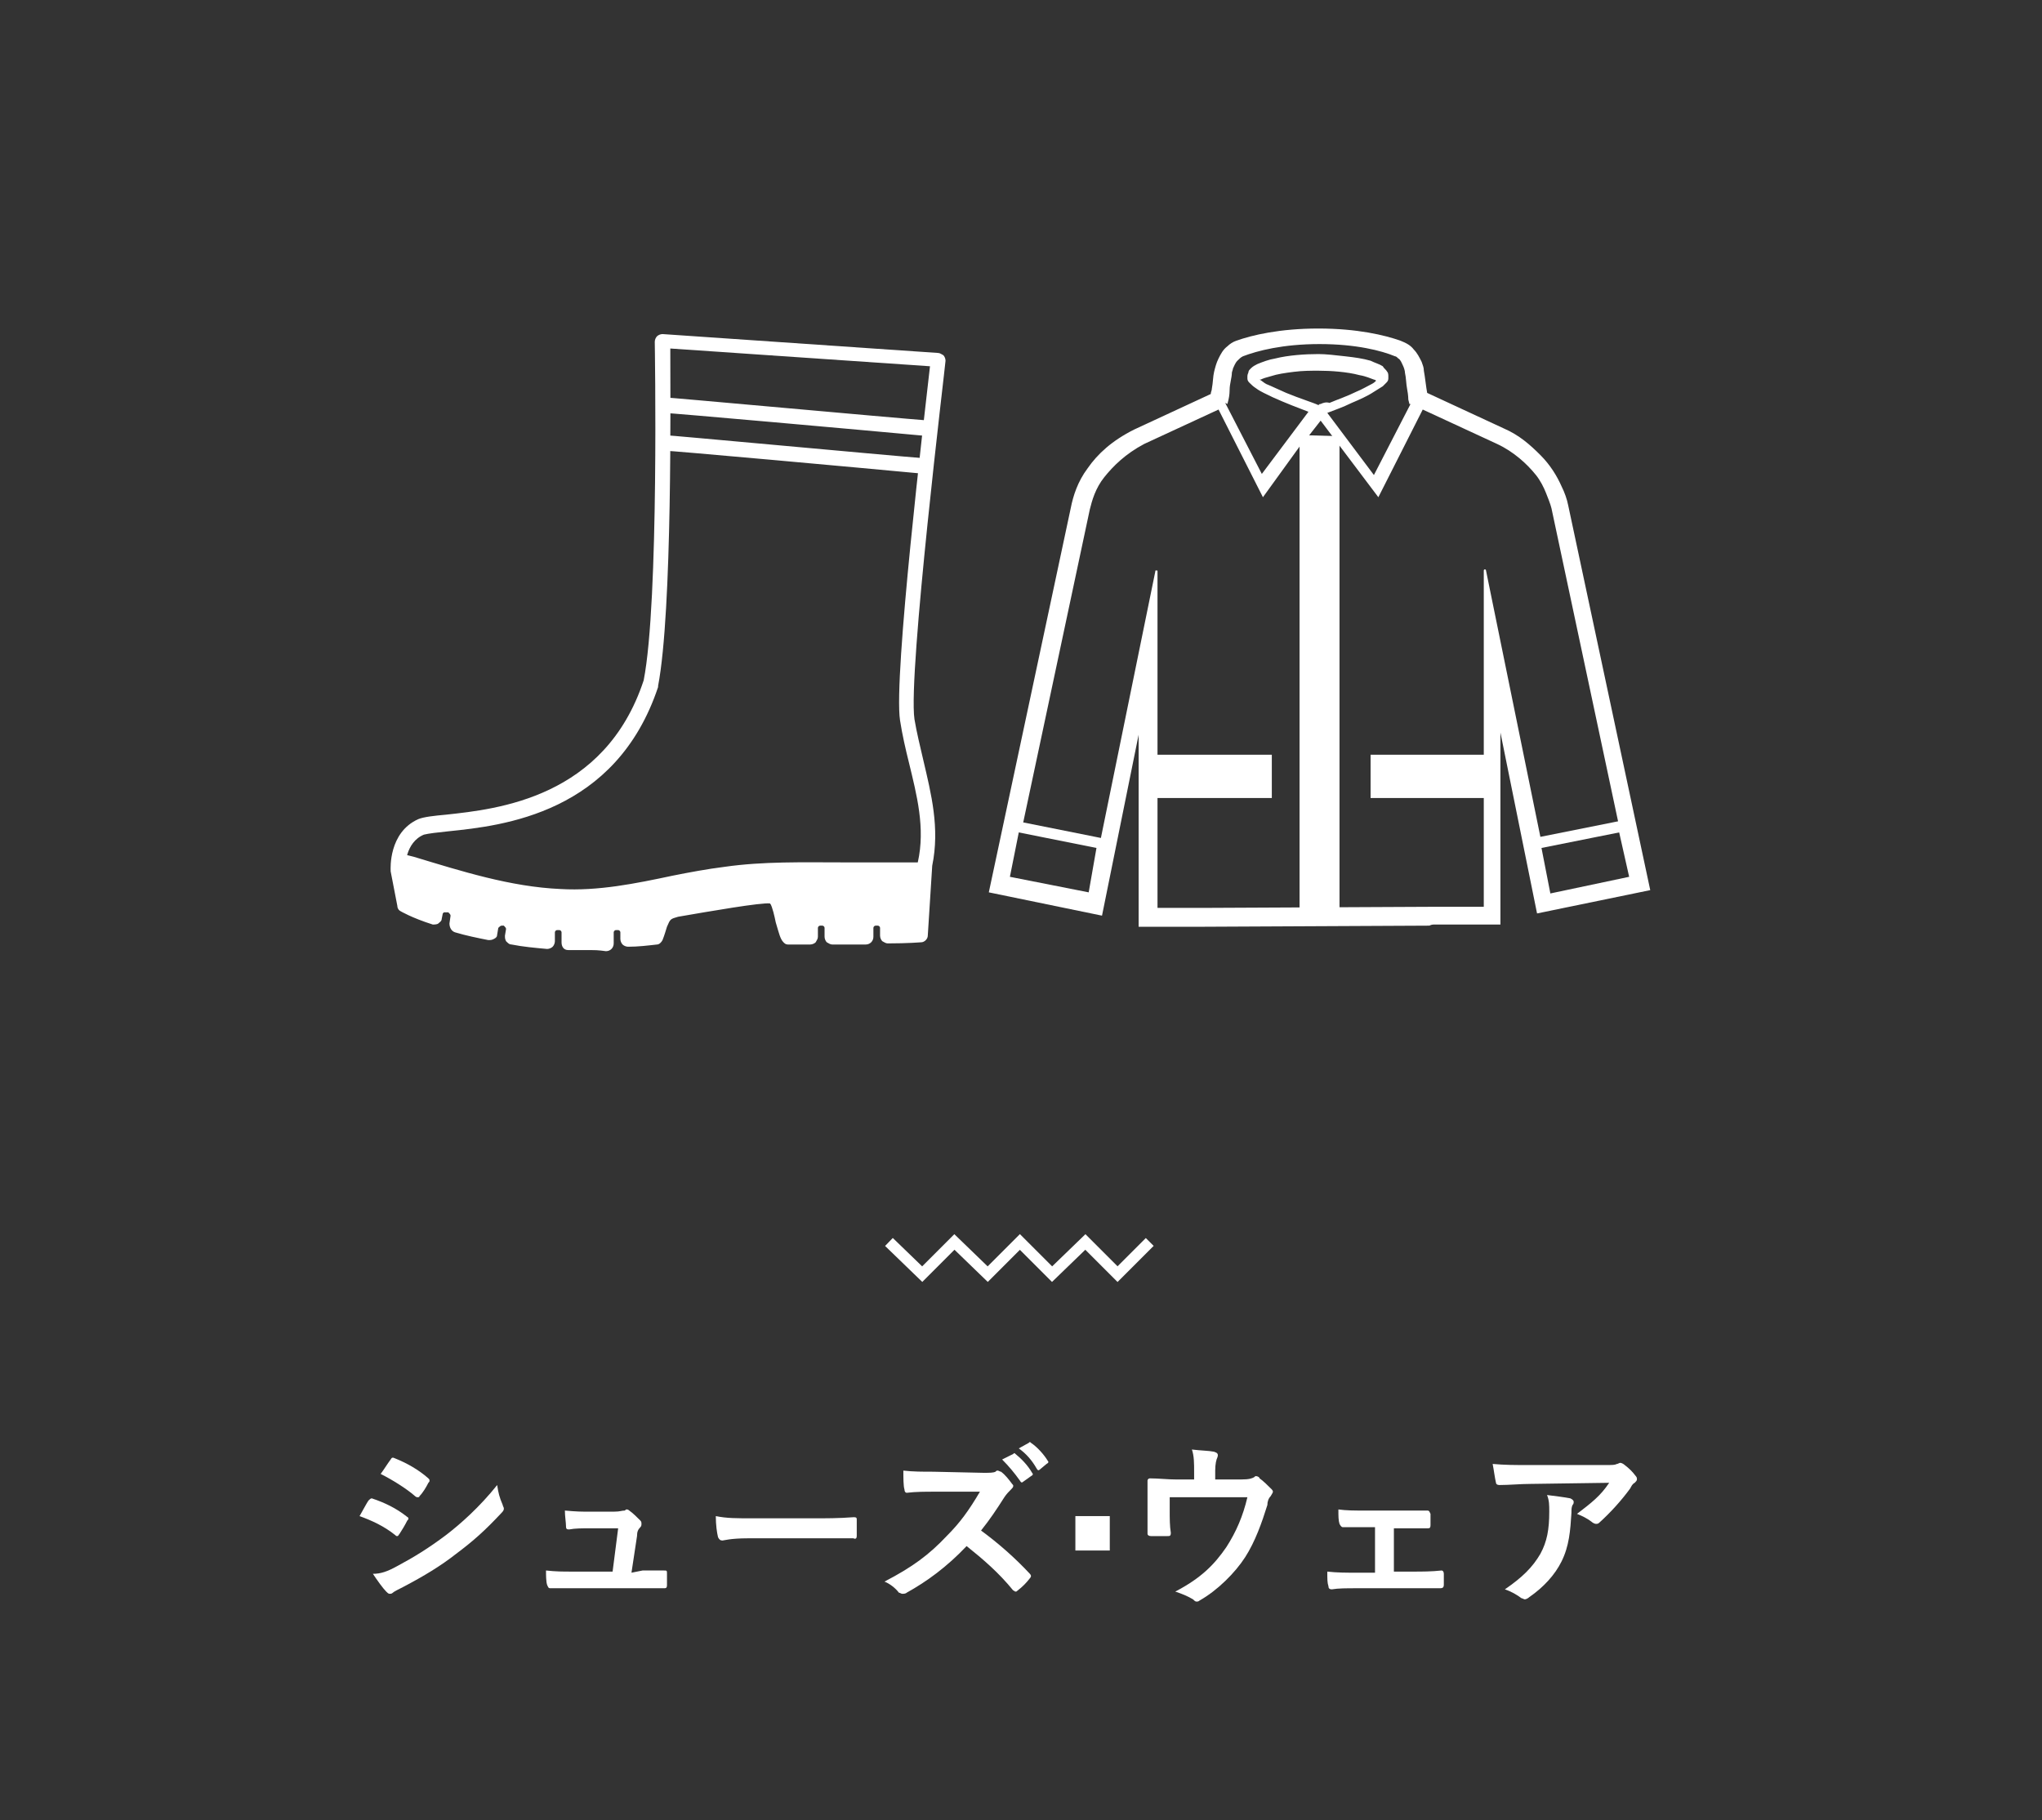
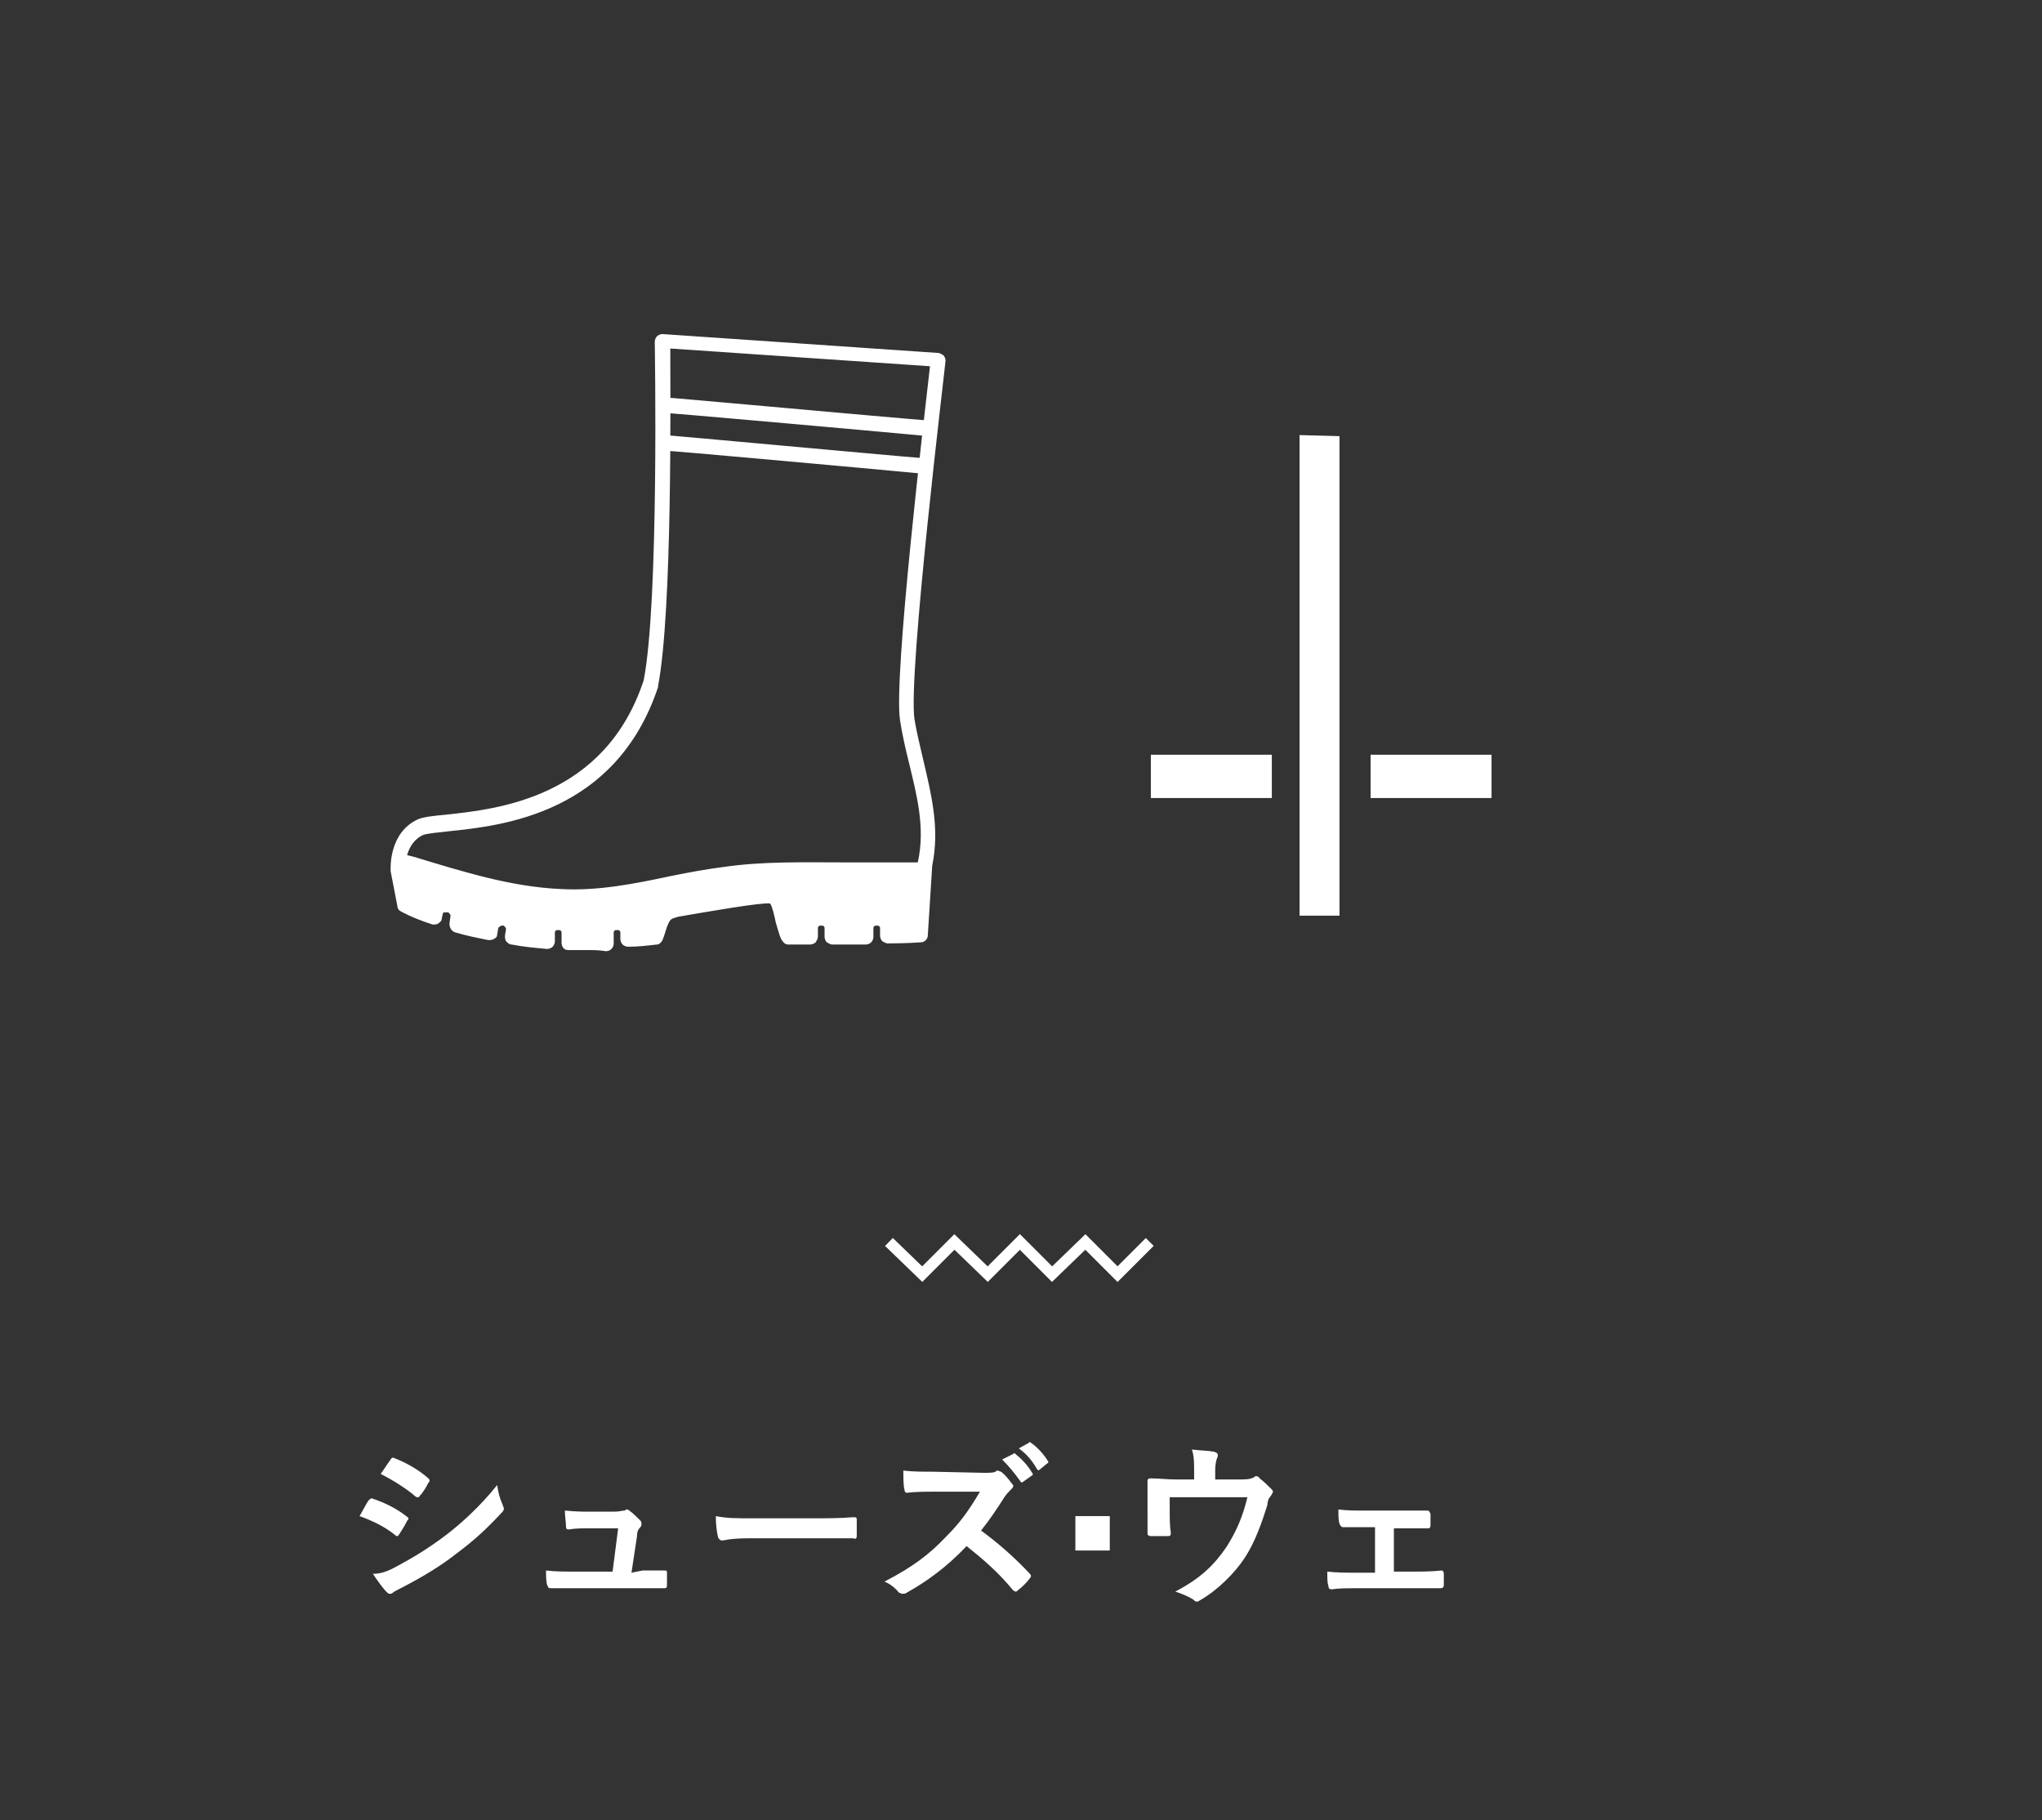
<svg xmlns="http://www.w3.org/2000/svg" version="1.1" id="レイヤー_1" x="0px" y="0px" viewBox="0 0 184 164" style="enable-background:new 0 0 184 164;" xml:space="preserve">
  <rect x="0" y="0" width="184" height="164" fill="#333333" stroke="none" />
  <style type="text/css">
	.st0{fill:none;stroke:#FFFFFF;stroke-miterlimit:10;}
	.st1{fill:#FFFFFF;}
</style>
  <polyline class="st0" points="103.6,111.9 100.7,114.8 97.8,111.9 94.8,114.8 91.9,111.9 89,114.8 86,111.9 83.1,114.8 80.1,111.9   " />
  <g>
    <g>
      <g>
        <path class="st1" d="M53.2,85.6c-0.7,0-1.3,0-2,0c-0.4,0-0.6-0.3-0.6-0.7V84c0-0.1-0.1-0.2-0.2-0.2h-0.2c-0.1,0-0.2,0.1-0.2,0.2     v0.8c0,0.2-0.1,0.4-0.2,0.5c-0.1,0.1-0.3,0.2-0.5,0.2c-1.1-0.1-2.2-0.2-3.2-0.4c-0.2,0-0.3-0.1-0.5-0.3c-0.1-0.2-0.1-0.3-0.1-0.5     l0.1-0.6c0-0.1-0.1-0.2-0.2-0.3l-0.2,0c-0.1,0-0.2,0.1-0.3,0.2l-0.1,0.6c0,0.2-0.1,0.3-0.3,0.4c-0.2,0.1-0.3,0.1-0.5,0.1     c-1-0.2-2-0.4-3-0.7c-0.3-0.1-0.5-0.4-0.5-0.8l0.1-0.7c0-0.1-0.1-0.2-0.2-0.3l-0.2,0c-0.1,0-0.1,0-0.2,0c0,0-0.1,0.1-0.1,0.1     l-0.1,0.5c0,0.2-0.2,0.3-0.3,0.4s-0.4,0.1-0.5,0.1c-1.9-0.6-2.9-1.2-2.9-1.2c-0.2-0.1-0.3-0.3-0.3-0.5l-0.6-3.1c0,0,0-0.1,0-0.1     c0-0.1-0.2-3.4,2.5-4.6c0.5-0.2,1.4-0.3,2.5-0.4c4.6-0.5,14.3-1.5,17.8-12.1C59.4,54.2,59,31,59,30.8c0-0.2,0.1-0.4,0.2-0.5     c0.1-0.1,0.3-0.2,0.5-0.2l24.8,1.7c0.2,0,0.3,0.1,0.5,0.2c0.1,0.1,0.2,0.3,0.2,0.5c0,0.3-3.4,28.2-2.8,32.3     c0.2,1.2,0.5,2.4,0.8,3.7c0.7,3,1.5,6.1,0.8,9.5l-0.4,6.3c0,0.3-0.3,0.6-0.6,0.6c0,0-1.2,0.1-3,0.1c-0.2,0-0.3-0.1-0.5-0.2     c-0.1-0.1-0.2-0.3-0.2-0.5v-0.7c0-0.1-0.1-0.2-0.2-0.2h-0.2c-0.1,0-0.2,0.1-0.2,0.2v0.8c0,0.4-0.3,0.7-0.7,0.7c-0.9,0-2,0-3,0     c-0.2,0-0.3-0.1-0.5-0.2c-0.1-0.1-0.2-0.3-0.2-0.5v-0.8c0-0.1-0.1-0.2-0.2-0.2h-0.2c-0.1,0-0.2,0.1-0.2,0.2v0.8     c0,0.2-0.1,0.3-0.2,0.5c-0.1,0.1-0.3,0.2-0.5,0.2c-0.7,0-1.3,0-2,0c-0.2,0-0.3-0.1-0.4-0.2c-0.3-0.3-0.4-0.8-0.7-1.8     c-0.1-0.5-0.3-1.4-0.5-1.7c-0.8-0.1-5.4,0.7-8.3,1.2c-0.7,0.2-0.7,0.2-1,0.9c-0.1,0.3-0.2,0.7-0.4,1.2c-0.1,0.2-0.3,0.4-0.5,0.4     c-0.9,0.1-1.7,0.2-2.6,0.2c-0.2,0-0.4-0.1-0.5-0.2c-0.1-0.1-0.2-0.3-0.2-0.5V84c0-0.1-0.1-0.2-0.2-0.2h-0.2     c-0.1,0-0.2,0.1-0.2,0.2v1c0,0.4-0.3,0.7-0.7,0.7C53.9,85.6,53.5,85.6,53.2,85.6z M51.9,84.3c0.6,0,1.1,0,1.7,0V84     c0-0.9,0.7-1.6,1.5-1.6h0.2c0.9,0,1.5,0.7,1.5,1.6v0.2c0.5,0,0.9-0.1,1.4-0.1c0.1-0.3,0.2-0.6,0.3-0.8c0.4-1.1,0.6-1.5,2-1.8     c0.3-0.1,7.9-1.6,9-1.2c0.8,0.3,1.1,1.4,1.4,2.6c0.1,0.3,0.2,0.7,0.2,0.9c0.3,0,0.6,0,0.9,0v-0.1c0-0.9,0.7-1.6,1.6-1.6h0.2     c0.9,0,1.6,0.7,1.6,1.6v0.1c0.6,0,1.2,0,1.7,0v-0.1c0-0.9,0.7-1.6,1.6-1.6H79c0.9,0,1.6,0.7,1.6,1.6v0c0.7,0,1.3,0,1.7-0.1     l0.4-5.8c0,0,0-0.1,0-0.1c0.7-3.1-0.1-6.1-0.8-9c-0.3-1.2-0.6-2.5-0.8-3.8c-0.6-3.9,2.2-27.5,2.7-31.9l-23.4-1.6     c0,4.1,0.2,23.6-1.1,30.4c0,0,0,0.1,0,0.1c-3.8,11.4-14,12.5-18.9,13c-1,0.1-1.8,0.2-2.2,0.3c-1.7,0.7-1.7,2.9-1.7,3.2l0.5,2.7     c0.3,0.2,0.9,0.4,1.7,0.7c0.2-0.7,1-1.2,1.8-1l0.2,0c0.8,0.2,1.4,1,1.2,1.8l0,0.1c0.5,0.1,1.1,0.3,1.6,0.4c0.2-0.8,1-1.4,1.8-1.2     l0.2,0c0.4,0.1,0.8,0.3,1,0.7c0.2,0.3,0.3,0.7,0.2,1.1c0.6,0.1,1.2,0.1,1.8,0.2V84c0-0.9,0.7-1.6,1.5-1.6h0.2     c0.9,0,1.5,0.7,1.5,1.6L51.9,84.3L51.9,84.3z" />
        <g>
          <path class="st1" d="M59.8,36.6c0.5,0,23.9,2.1,23.9,2.1" />
          <path class="st1" d="M83.7,39.3C83.7,39.3,83.7,39.3,83.7,39.3c-6.5-0.6-23.3-2.1-23.9-2.1c-0.4,0-0.7-0.3-0.7-0.7      c0-0.4,0.3-0.7,0.7-0.7c0.5,0,20.1,1.8,24,2.1c0.4,0,0.6,0.4,0.6,0.7C84.4,39.1,84.1,39.3,83.7,39.3z" />
        </g>
        <g>
          <path class="st1" d="M59.8,40c0.5,0,23.5,2.1,23.5,2.1" />
          <path class="st1" d="M83.4,42.7C83.3,42.7,83.3,42.7,83.4,42.7c-6.4-0.6-22.9-2.1-23.6-2.1c-0.4,0-0.7-0.3-0.7-0.7      c0-0.4,0.3-0.7,0.7-0.7c0.5,0,19.8,1.8,23.6,2.1c0.4,0,0.6,0.4,0.6,0.7C84,42.5,83.7,42.7,83.4,42.7z" />
        </g>
      </g>
      <path class="st1" d="M51.6,81.4c-0.4,0-0.8,0-1.2,0c-4.7-0.2-9.2-1.6-13.5-3l-0.8-0.2c-0.3-0.1-0.5-0.5-0.4-0.8s0.5-0.6,0.8-0.4    l0.8,0.2c4.3,1.3,8.7,2.7,13.2,2.9c3.4,0.2,6.8-0.5,10.1-1.2c1.5-0.3,3.1-0.6,4.7-0.8c3.5-0.5,7.1-0.4,10.5-0.4c1.1,0,2.2,0,3.2,0    h4.1c0.4,0,0.7,0.3,0.7,0.7c0,0.4-0.3,0.7-0.7,0.7h-4.1c-1.1,0-2.2,0-3.2,0c-3.4-0.1-6.9-0.1-10.3,0.4c-1.5,0.2-3.1,0.5-4.6,0.8    C57.9,80.7,54.8,81.4,51.6,81.4z" />
    </g>
    <path class="st1" d="M36.3,81.7l2.7,1c0,0,0.5-1.4,1.4-1s0.9,2.2,0.9,2.2l2.2,0.2c0,0,0.8-1.4,1.6-1.1s1.2,1.7,1.2,1.7l2.8,0.1   c0,0,0.7-1.7,1.4-1.6s0.9,1.8,0.9,1.8H54c0,0,0.7-1.7,1.2-1.6s1,0.1,1.1,0.8s0.1,0.7,0.1,0.7l2.2-0.1l1.1-2.1l9.2-1.6l0.8,0.5   l1,3.1h1.9c0,0,0-1.5,1.1-1.5s1.4,1.4,1.4,1.4l2.6-0.1c0,0,0.3-1.4,1-1.4s1.3,1.4,1.3,1.4l2.9-0.1l0.2-5.8c0,0-10.2,0.1-12.3,0.1   c-2.1,0-3.2-0.3-7.9,0.6c-4.8,0.9-9.4,1.9-13.8,1.5c-4.4-0.4-11.5-2.8-11.5-2.8l-1.9-0.4l0.2,1.5L36.3,81.7z" />
  </g>
  <g>
-     <path class="st1" d="M128.8,83.4c0.2-0.1,0.3-0.1,0.5-0.1c2.7,0,5.1,0,5.1,0h0.8V66l3.3,16.3l10.2-2.1l-7.4-34.7l0,0   c-0.1-0.5-0.3-1.1-0.6-1.7c-0.4-0.9-1-1.9-1.9-2.8c-0.9-0.9-1.9-1.8-3.3-2.4l-6.9-3.2c-0.1-0.5-0.2-1.5-0.3-2   c0-0.3-0.1-0.5-0.2-0.8c-0.2-0.4-0.4-0.8-0.7-1.1c-0.3-0.4-0.7-0.6-1.2-0.8c-1.4-0.5-3.9-1.1-7.4-1.1c-3.5,0-6,0.6-7.4,1.1   c-0.3,0.1-0.6,0.3-0.8,0.5c-0.4,0.3-0.6,0.7-0.8,1.1c-0.2,0.4-0.3,0.8-0.4,1.2c-0.1,0.4-0.1,1-0.2,1.5c0,0.2-0.1,0.3-0.1,0.5   l-6.9,3.2h0c-2,1-3.3,2.2-4.2,3.5c-0.9,1.2-1.3,2.5-1.5,3.5l-7.4,34.7l10.2,2.1l3.3-16.3v17.3h0.8c0,0,2.4,0,5.1,0 M110.6,36.4   l0.1-0.4c0,0,0.1-0.4,0.1-0.9s0.2-1.1,0.2-1.5c0-0.1,0.1-0.3,0.1-0.4c0.1-0.2,0.2-0.5,0.4-0.7c0.2-0.2,0.3-0.3,0.5-0.4   c1.3-0.5,3.6-1.1,6.9-1.1s5.6,0.6,6.8,1.1c0.1,0,0.2,0.1,0.3,0.2c0.2,0.1,0.3,0.4,0.4,0.6c0.1,0.2,0.2,0.5,0.2,0.7   c0.1,0.4,0.1,1,0.2,1.5s0.1,0.9,0.1,0.9l0.1,0.4l0.1,0l-3.3,6.4l-4.2-5.6c0.5-0.2,1.4-0.5,2.2-0.9c0.7-0.3,1.4-0.6,2-1   c0.3-0.2,0.5-0.3,0.8-0.5c0.1-0.1,0.2-0.2,0.3-0.3c0.1-0.1,0.2-0.2,0.2-0.4c0-0.1,0-0.1,0-0.2c0-0.1,0-0.3-0.1-0.4   c-0.1-0.2-0.3-0.3-0.4-0.5c-0.3-0.2-0.7-0.3-1.1-0.5c-0.7-0.2-1.4-0.3-2.3-0.4s-1.7-0.2-2.4-0.2c-1.2,0-2.7,0.1-3.9,0.4   c-0.6,0.1-1.1,0.3-1.6,0.5c-0.2,0.1-0.4,0.2-0.6,0.4c-0.1,0.1-0.2,0.2-0.2,0.3s-0.1,0.2-0.1,0.4c0,0.1,0,0.1,0,0.2   c0,0.2,0.1,0.3,0.2,0.4c0.2,0.2,0.3,0.3,0.6,0.5c0.4,0.3,0.9,0.5,1.5,0.8c1.1,0.5,2.4,1,3.2,1.3l-4.2,5.6l-3.3-6.4L110.6,36.4z    M119,36.4c-0.1,0-0.1,0-0.2,0.1c-0.4-0.2-1.7-0.6-2.9-1.1c-0.7-0.3-1.3-0.6-1.8-0.8c-0.2-0.1-0.4-0.3-0.6-0.4c0,0,0,0,0,0   c0,0,0.1,0,0.1,0c0.2-0.1,0.5-0.2,0.9-0.3c0.6-0.2,1.3-0.3,2.1-0.4c0.8-0.1,1.5-0.1,2.2-0.1c1.1,0,2.6,0.1,3.7,0.4   c0.6,0.1,1,0.3,1.3,0.4c0.1,0,0.2,0.1,0.2,0.1c-0.1,0.1-0.2,0.2-0.4,0.3c-0.4,0.2-0.9,0.5-1.4,0.7c-0.8,0.4-1.7,0.7-2.4,1   C119.5,36.2,119.2,36.3,119,36.4z M98.1,80.4L91,79l0.8-4l7,1.4L98.1,80.4z M108.5,81.8c-1.3,0-2.6,0-3.5,0c-0.3,0-0.5,0-0.7,0   V51.5c0-0.1,0-0.1-0.1-0.1c-0.1,0-0.1,0-0.1,0.1l-4.9,24l-7-1.4l6-28.2c0.2-0.8,0.5-1.9,1.3-2.9s1.9-2.1,3.6-3l6.7-3.1l4,7.9   l3.4-4.7v0.1l1.8-2.3l5.2,6.9l4-7.9l6.7,3.1l0,0c1.5,0.7,2.7,1.8,3.5,2.8c0.4,0.5,0.7,1.1,0.9,1.6c0.2,0.5,0.4,1,0.5,1.4l0,0   l6,28.2l-7,1.4l-4.9-24c0-0.1-0.1-0.1-0.1-0.1s-0.1,0-0.1,0.1v30.3c-0.9,0-2.5,0-4.3,0 M138.9,76.4l7-1.4l0.9,4l-7.1,1.5   L138.9,76.4z" />
    <polyline class="st1" points="117.1,39.2 117.1,82.5 120.7,82.5 120.7,39.3  " />
    <g>
      <rect x="103.7" y="68" class="st1" width="10.9" height="3.9" />
    </g>
    <g>
      <rect x="123.5" y="68" class="st1" width="10.9" height="3.9" />
    </g>
  </g>
  <g>
    <path class="st1" d="M33.2,135.2c0.1-0.1,0.2-0.2,0.3-0.2c1.2,0.4,2.2,0.9,3.1,1.6c0.1,0.1,0.2,0.1,0.2,0.2c0,0.1,0,0.1-0.1,0.2   c-0.2,0.4-0.5,0.9-0.7,1.2c-0.1,0.1-0.1,0.2-0.2,0.2c-0.1,0-0.1,0-0.2-0.1c-1-0.8-2.1-1.3-3.2-1.7C32.8,135.9,33,135.5,33.2,135.2z    M35.8,141.1c1.5-0.8,2.8-1.6,4.4-2.8c1.3-1,3-2.5,4.6-4.5c0.1,0.7,0.2,1.1,0.5,1.8c0,0.1,0.1,0.2,0.1,0.3c0,0.1,0,0.2-0.2,0.4   c-1.5,1.6-2.5,2.5-4.1,3.7c-1.4,1.1-2.9,2-4.8,3c-0.4,0.2-0.8,0.4-0.9,0.5c-0.1,0.1-0.2,0.1-0.3,0.1c-0.1,0-0.2-0.1-0.3-0.2   c-0.3-0.3-0.8-1-1.2-1.6C34.3,141.8,34.9,141.6,35.8,141.1z M35.2,131.5c0.1-0.2,0.2-0.2,0.4-0.1c1,0.4,2.1,1,3,1.8   c0.1,0.1,0.1,0.1,0.1,0.2c0,0.1,0,0.1-0.1,0.2c-0.2,0.4-0.5,0.9-0.8,1.2c0,0.1-0.1,0.1-0.2,0.1c-0.1,0-0.2-0.1-0.2-0.1   c-0.8-0.7-2.1-1.5-3.1-2C34.6,132.4,34.9,131.9,35.2,131.5z" />
    <path class="st1" d="M57.9,141.5c0.6,0,1.3,0,1.9,0c0.3,0,0.3,0,0.3,0.3c0,0.3,0,0.7,0,1c0,0.3-0.1,0.3-0.3,0.3c-0.7,0-1.5,0-2.2,0   h-5.9c-0.7,0-1.3,0-2.1,0c-0.2,0-0.2-0.1-0.3-0.3c-0.1-0.3-0.1-0.9-0.1-1.3c0.9,0.1,1.5,0.1,2.3,0.1h3.7l0.5-3.9h-2.6   c-0.6,0-1.3,0-1.8,0.1c-0.2,0-0.3,0-0.3-0.3c0-0.3-0.1-0.9-0.1-1.4c1.1,0.1,1.5,0.1,2.2,0.1h2.2c0.6,0,0.7-0.1,1-0.1   c0.1-0.1,0.1-0.1,0.2-0.1c0.1,0,0.2,0.1,0.2,0.1c0.3,0.2,0.7,0.6,1,0.9c0.1,0.1,0.1,0.2,0.1,0.3c0,0.1,0,0.2-0.1,0.3   c-0.2,0.2-0.3,0.4-0.3,0.8l-0.5,3.3L57.9,141.5L57.9,141.5z" />
    <path class="st1" d="M67.4,138.6c-1.6,0-2.2,0.2-2.3,0.2c-0.2,0-0.3-0.1-0.4-0.3c-0.1-0.4-0.2-1.1-0.2-1.9c1,0.2,1.8,0.2,3.5,0.2   h5.2c1.2,0,2.4,0,3.7-0.1c0.2,0,0.3,0,0.3,0.2c0,0.5,0,1,0,1.5c0,0.2-0.1,0.3-0.3,0.2c-1.2,0-2.4,0-3.6,0L67.4,138.6L67.4,138.6z" />
    <path class="st1" d="M88.6,132.7c0.6,0,0.9,0,1.1-0.1c0.1-0.1,0.1-0.1,0.2-0.1c0.1,0,0.2,0.1,0.3,0.1c0.4,0.3,0.7,0.7,1,1.1   c0.1,0.1,0.1,0.1,0.1,0.2c0,0.1-0.1,0.2-0.2,0.3c-0.2,0.2-0.4,0.4-0.6,0.7c-0.7,1.1-1.3,2-2.1,3c1.5,1.1,3,2.4,4.4,3.9   c0.1,0.1,0.1,0.2,0.1,0.2s0,0.1-0.1,0.2c-0.3,0.4-0.7,0.8-1.1,1.1c-0.1,0.1-0.1,0.1-0.2,0.1c-0.1,0-0.1-0.1-0.2-0.1   c-1.3-1.6-2.7-2.8-4.2-4c-1.8,1.9-3.6,3.2-5.4,4.2c-0.1,0.1-0.3,0.1-0.4,0.1c-0.1,0-0.2-0.1-0.3-0.1c-0.3-0.4-0.8-0.8-1.3-1   c2.5-1.3,4-2.4,5.6-4.1c1.2-1.2,2-2.3,3-4l-4.1,0c-0.8,0-1.7,0-2.5,0.1c-0.1,0-0.2-0.1-0.2-0.3c-0.1-0.3-0.1-1.1-0.1-1.7   c0.9,0.1,1.7,0.1,2.7,0.1L88.6,132.7L88.6,132.7z M91.3,131c0.1-0.1,0.1-0.1,0.2,0c0.5,0.4,1.1,1,1.5,1.7c0.1,0.1,0.1,0.2-0.1,0.3   l-0.7,0.5c-0.1,0.1-0.2,0.1-0.3-0.1c-0.5-0.7-1-1.3-1.6-1.9L91.3,131z M92.7,130c0.1-0.1,0.1-0.1,0.2,0c0.6,0.4,1.2,1.1,1.5,1.6   c0.1,0.1,0.1,0.2-0.1,0.3l-0.6,0.5c-0.1,0.1-0.2,0.1-0.3-0.1c-0.4-0.7-0.9-1.3-1.6-1.8L92.7,130z" />
    <path class="st1" d="M111.8,133.3c0.8,0,1-0.1,1.2-0.2c0.1-0.1,0.1-0.1,0.2-0.1c0.1,0,0.3,0.1,0.3,0.2c0.3,0.2,0.8,0.7,1.1,1   c0.1,0.1,0.1,0.2,0.1,0.2c0,0.1-0.1,0.2-0.2,0.4c-0.2,0.2-0.3,0.5-0.3,0.8c-0.5,1.6-1.1,3.3-2,4.7c-0.9,1.4-2.5,3-4.1,3.9   c-0.1,0.1-0.2,0.1-0.3,0.1c-0.1,0-0.2-0.1-0.3-0.2c-0.5-0.3-1-0.5-1.6-0.7c2.3-1.2,3.5-2.4,4.6-4c0.9-1.4,1.5-2.8,1.9-4.5h-7v1.3   c0,0.6,0,1.3,0.1,1.9c0,0.3-0.1,0.3-0.3,0.3c-0.5,0-1,0-1.5,0c-0.2,0-0.3-0.1-0.3-0.2c0-0.8,0-1.3,0-2V135c0-0.5,0-1.1,0-1.6   c0-0.1,0.1-0.2,0.2-0.2c0.8,0,1.6,0.1,2.4,0.1h1.6v-0.6c0-0.9,0-1.5-0.2-2.1c0.8,0.1,1.5,0.1,2,0.2c0.3,0.1,0.4,0.2,0.3,0.5   c-0.1,0.2-0.2,0.6-0.2,1.2v0.8L111.8,133.3L111.8,133.3z" />
    <path class="st1" d="M125.6,141.6h1.7c0.8,0,1.7,0,2.6-0.1c0.1,0,0.2,0.1,0.2,0.3c0,0.3,0,0.7,0,1c0,0.2-0.1,0.3-0.3,0.3   c-0.8,0-1.8,0-2.5,0h-5c-1,0-1.7,0-2.3,0.1c-0.2,0-0.3-0.1-0.3-0.3c-0.1-0.3-0.1-0.6-0.1-1.3c0.9,0.1,1.7,0.1,2.7,0.1h1.6v-4.1H123   c-0.7,0-1.2,0-2,0c-0.1,0-0.2-0.1-0.3-0.3c-0.1-0.3-0.1-0.7-0.1-1.3c0.7,0.1,1.5,0.1,2.2,0.1h3.6c0.7,0,1.5,0,2.2,0   c0.2,0,0.2,0.1,0.3,0.3c0,0.3,0,0.7,0,1c0,0.3-0.1,0.3-0.3,0.3c-0.6,0-1.4,0-2.1,0h-0.9V141.6z" />
-     <path class="st1" d="M137.9,133.7c-0.9,0-1.9,0.1-2.8,0.1c-0.2,0-0.3-0.1-0.3-0.2c-0.1-0.4-0.2-1.2-0.3-1.7c1.1,0.1,2,0.1,3.2,0.1   h6.9c0.7,0,0.9,0,1.1-0.1c0.1,0,0.2-0.1,0.3-0.1c0.1,0,0.3,0.1,0.4,0.2c0.4,0.3,0.7,0.6,1,1c0.1,0.1,0.1,0.2,0.1,0.3   c0,0.1-0.1,0.2-0.2,0.3c-0.2,0.1-0.3,0.3-0.4,0.5c-0.8,1.1-1.8,2.2-2.8,3.1c-0.1,0.1-0.2,0.1-0.3,0.1c-0.1,0-0.3-0.1-0.4-0.2   c-0.4-0.3-0.8-0.5-1.3-0.7c1.3-1,2.1-1.6,2.9-2.8L137.9,133.7L137.9,133.7z M138.8,140c0.6-1.1,0.8-2.2,0.8-3.8c0-0.6,0-1-0.2-1.5   c0.8,0.1,1.6,0.2,2.1,0.3c0.2,0.1,0.3,0.2,0.3,0.3c0,0.1,0,0.2-0.1,0.3c-0.1,0.2-0.1,0.4-0.1,0.7c-0.1,1.6-0.2,3-0.9,4.4   c-0.6,1.2-1.6,2.3-2.9,3.2c-0.1,0.1-0.3,0.2-0.4,0.2c-0.1,0-0.2-0.1-0.3-0.1c-0.4-0.3-0.9-0.6-1.5-0.8   C137.2,142.1,138.1,141.2,138.8,140z" />
    <rect x="96.9" y="136.6" class="st1" width="3.1" height="3.1" />
  </g>
</svg>